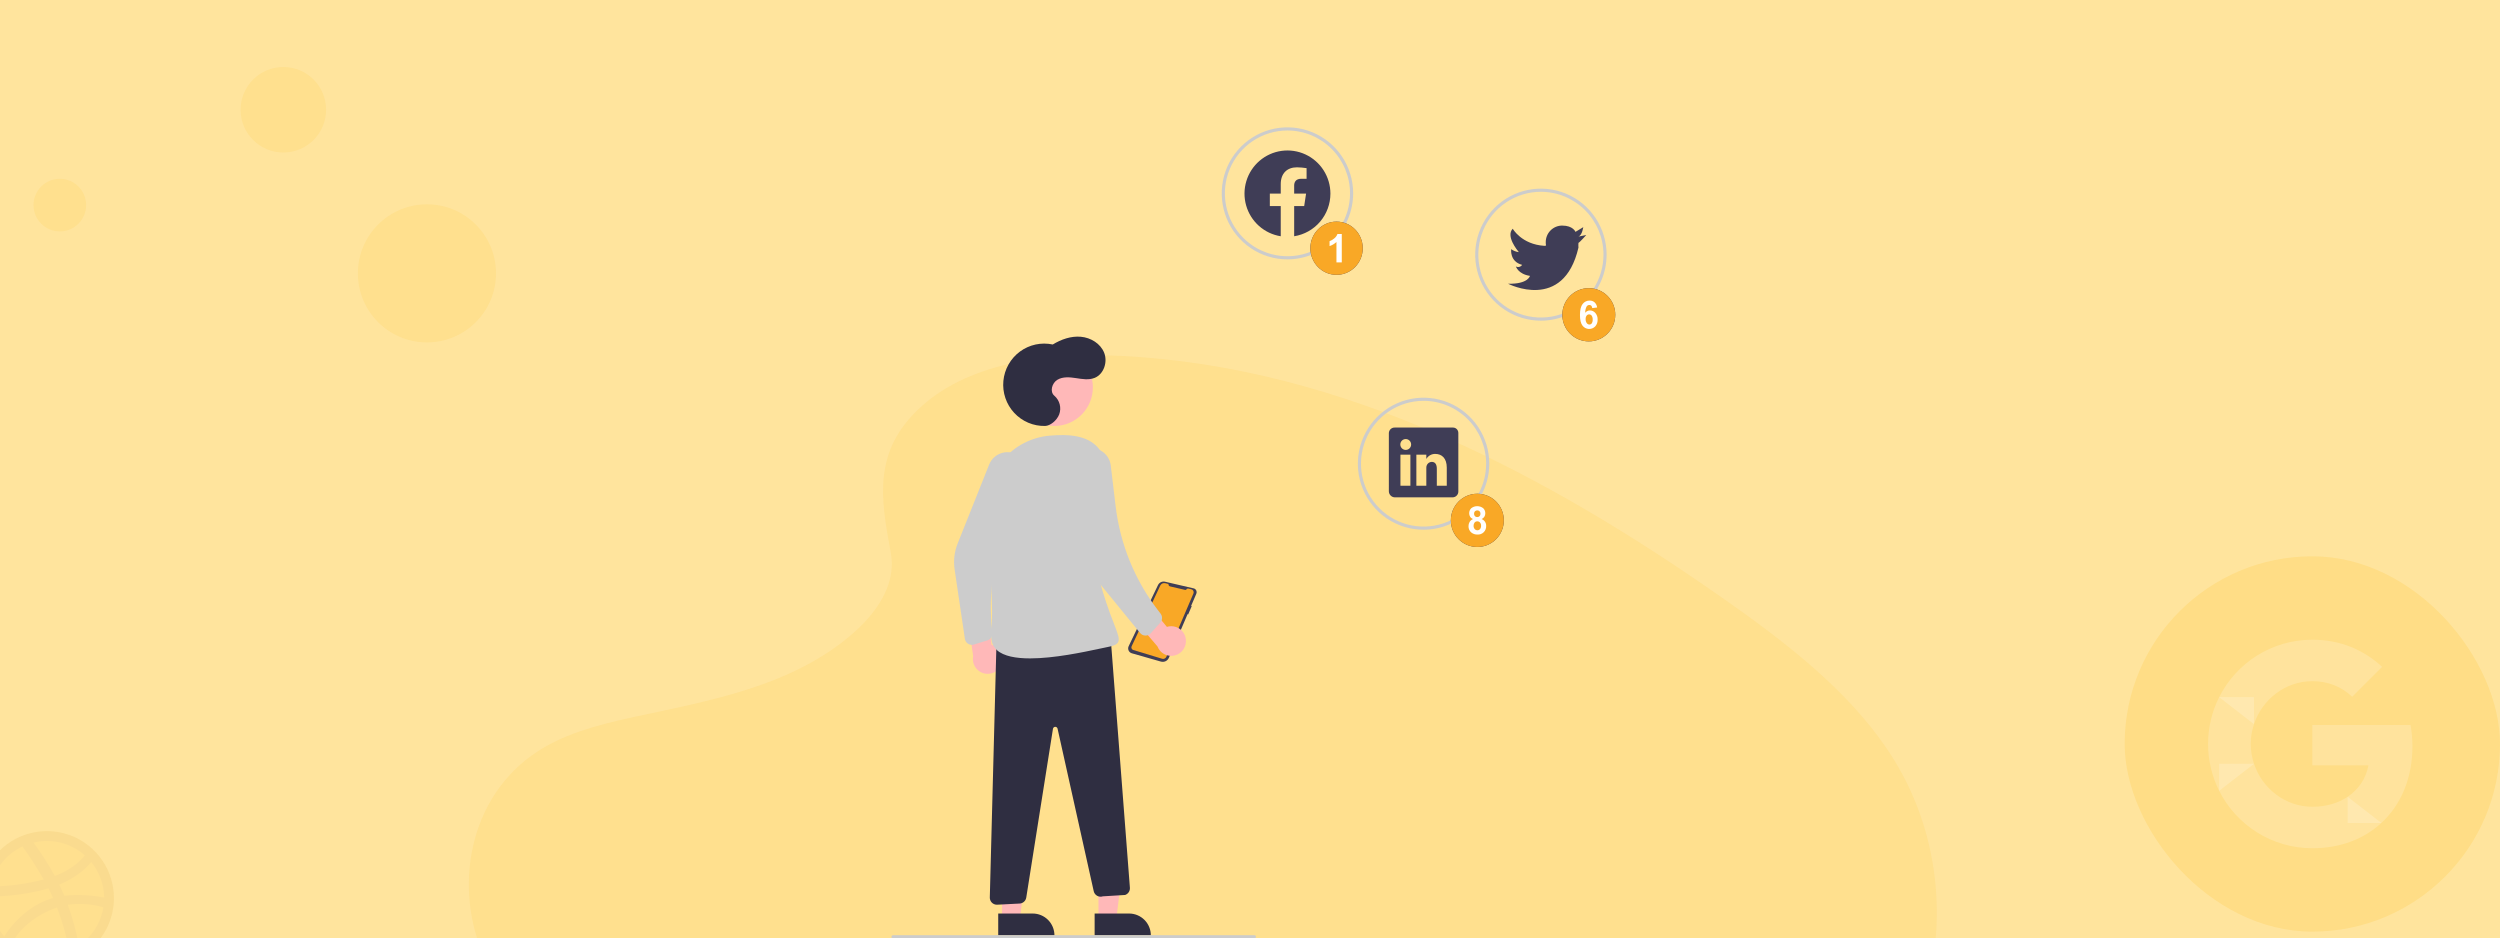
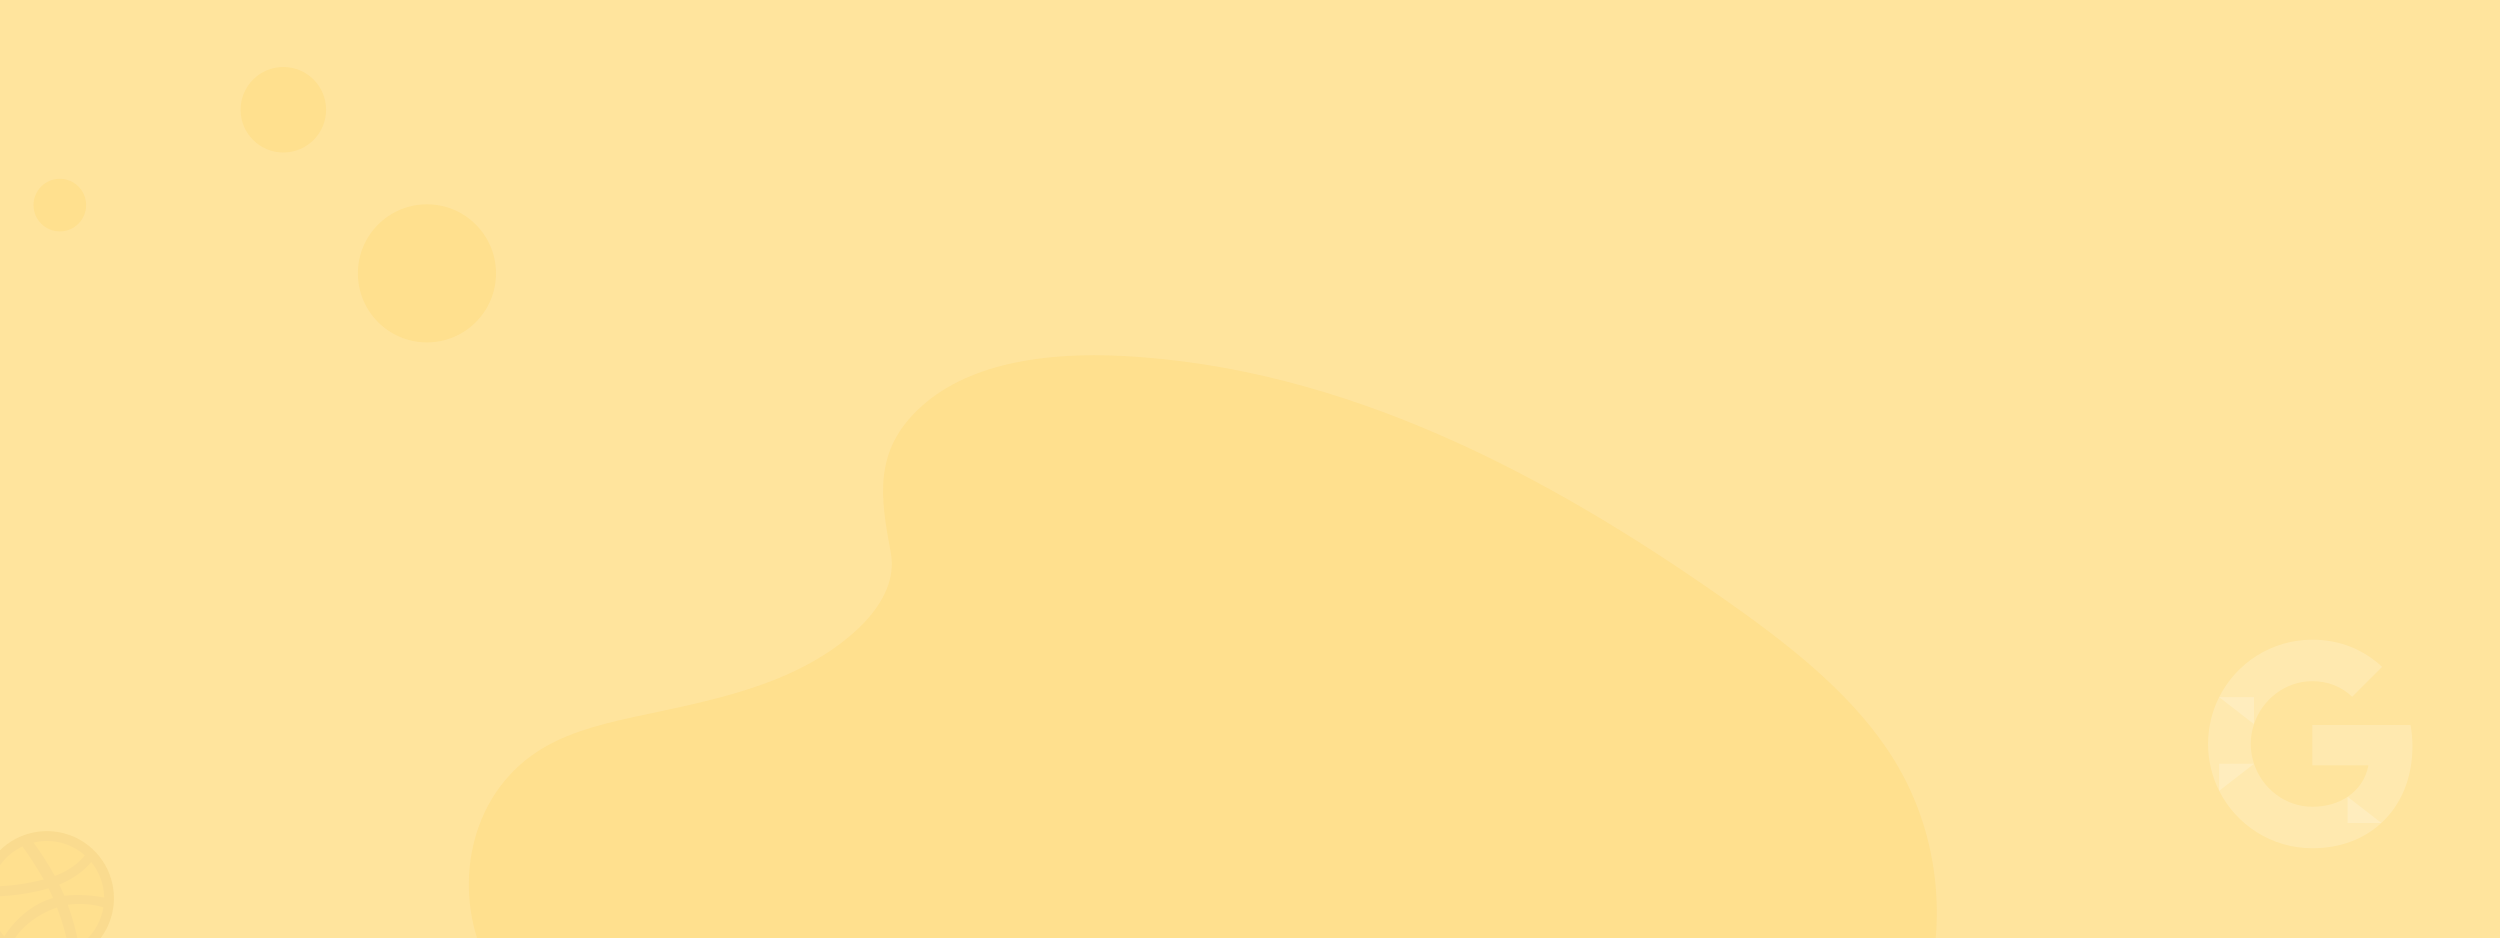
<svg xmlns="http://www.w3.org/2000/svg" width="373" height="140" viewBox="0 0 373 140" fill="none">
  <rect x="0" y="0" width="373" height="140" fill="#808080" stroke="none" />
  <g clip-path="url(#clip0_4128_1747)">
    <rect width="373" height="140" fill="#FFE49D" />
    <path opacity="0.1" d="M137.581 60.546C145.015 53.932 156.679 52.576 167.295 53.103C200.644 54.759 230.747 70.86 256.785 89.072C266.213 95.664 275.494 102.769 281.612 111.848C294.078 130.328 290.373 155.933 273.054 171.157C267.16 176.339 260.016 180.315 252.682 183.828C239.641 190.089 225.57 195.113 210.772 196.548C200.217 197.566 189.532 196.739 179.041 195.317C149.726 191.336 120.951 182.543 96.834 167.516C86.256 160.917 76.284 152.718 71.924 142.043C67.563 131.369 70.354 117.847 81.156 111.53C85.623 108.918 90.965 107.737 96.193 106.631C103.891 105 111.711 103.392 118.659 100.077C125.833 96.653 134.328 90.029 132.905 82.45C131.384 74.304 130.161 67.161 137.581 60.546Z" fill="#FFB800" />
    <path opacity="0.1" d="M63.7 51.087C69.389 51.087 74.001 46.475 74.001 40.785C74.001 35.096 69.389 30.485 63.7 30.485C58.011 30.485 53.399 35.096 53.399 40.785C53.399 46.475 58.011 51.087 63.7 51.087Z" fill="#FFB800" />
    <path opacity="0.1" d="M42.276 22.754C45.797 22.754 48.652 19.899 48.652 16.377C48.652 12.855 45.797 10 42.276 10C38.754 10 35.899 12.855 35.899 16.377C35.899 19.899 38.754 22.754 42.276 22.754Z" fill="#FFB800" />
    <path opacity="0.1" d="M8.924 34.526C11.091 34.526 12.848 32.769 12.848 30.602C12.848 28.435 11.091 26.678 8.924 26.678C6.757 26.678 5 28.435 5 30.602C5 32.769 6.757 34.526 8.924 34.526Z" fill="#FFB800" />
    <g opacity="0.09">
      <path d="M6.99 124.666C8.836 124.667 10.641 125.215 12.175 126.241C13.71 127.267 14.905 128.725 15.611 130.43C16.317 132.136 16.502 134.013 16.142 135.823C15.781 137.634 14.892 139.297 13.587 140.602C12.281 141.907 10.618 142.796 8.808 143.156C6.997 143.516 5.121 143.331 3.415 142.625C1.71 141.919 0.252 140.723 -0.774 139.188C-1.8 137.654 -2.348 135.849 -2.348 134.003C-2.349 132.777 -2.108 131.562 -1.639 130.429C-1.17 129.295 -0.482 128.266 0.385 127.399C1.253 126.531 2.282 125.844 3.416 125.375C4.549 124.906 5.764 124.665 6.99 124.666Z" fill="#FFB800" />
      <path d="M6.989 144C5.012 143.998 3.079 143.409 1.437 142.309C-0.206 141.21 -1.486 139.647 -2.242 137.82C-2.997 135.993 -3.194 133.983 -2.807 132.044C-2.42 130.105 -1.467 128.324 -0.068 126.926C1.33 125.529 3.112 124.577 5.051 124.192C6.99 123.806 9 124.005 10.827 124.761C12.653 125.518 14.215 126.799 15.314 128.443C16.412 130.086 16.999 132.019 17 133.996C16.998 136.65 15.942 139.194 14.065 141.07C12.188 142.946 9.643 144 6.989 144ZM15.428 135.366C13.7 134.862 11.884 134.734 10.102 134.991C10.832 136.97 11.389 139.008 11.766 141.083C12.737 140.433 13.563 139.59 14.193 138.606C14.823 137.622 15.244 136.519 15.428 135.366ZM10.329 141.872C9.927 139.661 9.317 137.493 8.507 135.397C8.489 135.405 8.471 135.41 8.452 135.412C3.626 137.093 1.897 140.434 1.741 140.746C3.239 141.913 5.085 142.546 6.984 142.544C8.132 142.553 9.269 142.323 10.324 141.872H10.329ZM0.639 139.721C0.833 139.393 3.18 135.514 7.592 134.082C7.7 134.044 7.818 134.012 7.927 133.981C7.717 133.496 7.482 133.011 7.231 132.535C2.962 133.809 -1.184 133.754 -1.559 133.747C-1.559 133.833 -1.567 133.919 -1.567 134.004C-1.564 136.117 -0.779 138.154 0.639 139.721ZM-1.38 132.26C1.288 132.248 3.943 131.899 6.523 131.22C5.556 129.519 4.499 127.872 3.355 126.284C2.158 126.848 1.108 127.68 0.287 128.717C-0.535 129.753 -1.105 130.966 -1.38 132.26ZM4.987 125.706C6.159 127.299 7.226 128.967 8.178 130.7C11.22 129.559 12.502 127.837 12.66 127.619C11.097 126.231 9.079 125.465 6.989 125.468C6.314 125.473 5.643 125.555 4.987 125.711V125.706ZM13.606 128.607C13.426 128.851 11.994 130.688 8.835 131.978C9.03 132.385 9.226 132.799 9.405 133.214C9.468 133.362 9.53 133.511 9.594 133.652C12.44 133.291 15.264 133.87 15.546 133.925C15.525 131.983 14.84 130.106 13.606 128.606V128.607Z" fill="#C88400" />
    </g>
-     <rect x="317" y="83" width="56" height="56" rx="28" fill="#FFB800" fill-opacity="0.15" />
    <path d="M359.933 111.354C359.933 110.251 359.834 109.19 359.65 108.172H345V114.189H353.372C353.011 116.133 351.915 117.781 350.268 118.884V122.787H355.295C358.236 120.079 359.933 116.091 359.933 111.354Z" fill="white" fill-opacity="0.19" />
    <path d="M345 126.556C349.2 126.556 352.721 125.163 355.295 122.787L350.268 118.884C348.875 119.817 347.093 120.369 345 120.369C340.948 120.369 337.519 117.632 336.296 113.956H331.099V117.986C333.658 123.07 338.919 126.556 345 126.556Z" fill="white" fill-opacity="0.19" />
    <path d="M336.296 113.956C335.985 113.022 335.808 112.025 335.808 111C335.808 109.975 335.985 108.978 336.296 108.044V104.014H331.099C330.01 106.182 329.443 108.574 329.444 111C329.444 113.51 330.045 115.886 331.099 117.986L336.296 113.956Z" fill="white" fill-opacity="0.19" />
    <path d="M345 101.631C347.284 101.631 349.334 102.416 350.946 103.958L355.408 99.496C352.714 96.986 349.193 95.444 345 95.444C338.919 95.444 333.658 98.93 331.099 104.014L336.296 108.044C337.519 104.368 340.948 101.631 345 101.631Z" fill="white" fill-opacity="0.19" />
    <g clip-path="url(#clip1_4128_1747)">
      <path d="M178.196 87.818C178.265 87.848 178.328 87.891 178.381 87.946C178.433 88 178.475 88.064 178.503 88.134C178.53 88.205 178.544 88.28 178.543 88.356C178.542 88.431 178.526 88.506 178.496 88.576L177.717 90.395L177.805 90.44L177.274 91.674L177.189 91.627L174.396 98.143C174.301 98.366 174.128 98.547 173.91 98.651C173.691 98.755 173.443 98.776 173.21 98.71L168.868 97.47C168.763 97.44 168.665 97.387 168.582 97.315C168.499 97.243 168.432 97.153 168.387 97.053C168.342 96.952 168.32 96.843 168.321 96.732C168.322 96.622 168.348 96.513 168.396 96.413L172.772 87.296C172.864 87.105 173.018 86.951 173.209 86.859C173.4 86.767 173.616 86.743 173.822 86.791L178.094 87.785C178.129 87.793 178.163 87.804 178.196 87.818Z" fill="#3F3D56" />
      <path d="M174.583 87.493L176.829 88.016C176.869 88.025 176.911 88.021 176.949 88.004C176.987 87.987 177.018 87.957 177.038 87.921C177.06 87.879 177.095 87.846 177.138 87.826C177.18 87.807 177.228 87.802 177.274 87.812L177.747 87.923C177.812 87.938 177.872 87.967 177.925 88.008C177.977 88.049 178.019 88.101 178.049 88.16C178.079 88.22 178.096 88.285 178.098 88.352C178.1 88.418 178.087 88.484 178.061 88.545L174.02 97.996C173.97 98.113 173.878 98.207 173.763 98.261C173.648 98.315 173.517 98.325 173.396 98.288L169.084 96.981C169.029 96.964 168.979 96.936 168.935 96.898C168.892 96.859 168.858 96.812 168.835 96.76C168.811 96.707 168.8 96.65 168.8 96.592C168.801 96.534 168.814 96.477 168.839 96.425L173.11 87.366C173.173 87.233 173.28 87.125 173.412 87.061C173.544 86.996 173.695 86.98 173.838 87.013L174.337 87.129C174.324 87.21 174.343 87.292 174.389 87.36C174.434 87.427 174.503 87.475 174.583 87.493Z" fill="#F9A826" />
      <path d="M192.088 38.699C190.149 38.699 188.253 38.121 186.641 37.039C185.029 35.957 183.772 34.418 183.03 32.619C182.288 30.819 182.094 28.838 182.473 26.928C182.851 25.017 183.785 23.262 185.156 21.885C186.527 20.507 188.274 19.569 190.175 19.189C192.077 18.809 194.048 19.004 195.84 19.75C197.631 20.495 199.162 21.758 200.24 23.377C201.317 24.997 201.892 26.901 201.892 28.849C201.889 31.461 200.855 33.964 199.017 35.811C197.179 37.657 194.687 38.696 192.088 38.699ZM192.088 19.469C190.241 19.469 188.436 20.019 186.901 21.05C185.365 22.081 184.168 23.546 183.462 25.26C182.755 26.974 182.57 28.86 182.93 30.679C183.291 32.499 184.18 34.17 185.486 35.482C186.792 36.794 188.455 37.688 190.266 38.05C192.078 38.411 193.955 38.226 195.661 37.516C197.367 36.806 198.825 35.603 199.851 34.061C200.877 32.518 201.425 30.705 201.425 28.849C201.422 26.362 200.437 23.978 198.687 22.22C196.937 20.461 194.563 19.472 192.088 19.469Z" fill="#CCCCCC" />
      <path d="M229.903 47.845C227.964 47.845 226.068 47.267 224.456 46.185C222.844 45.102 221.587 43.564 220.845 41.764C220.103 39.965 219.909 37.984 220.287 36.074C220.665 34.163 221.599 32.408 222.97 31.031C224.341 29.653 226.088 28.715 227.99 28.335C229.892 27.955 231.863 28.15 233.654 28.896C235.446 29.641 236.977 30.904 238.054 32.523C239.131 34.143 239.706 36.047 239.706 37.995C239.703 40.606 238.67 43.11 236.832 44.956C234.994 46.803 232.502 47.842 229.903 47.845ZM229.903 28.615C228.056 28.615 226.251 29.165 224.715 30.196C223.18 31.227 221.983 32.691 221.276 34.406C220.57 36.12 220.385 38.006 220.745 39.825C221.105 41.645 221.995 43.316 223.3 44.628C224.606 45.94 226.27 46.833 228.081 47.195C229.892 47.557 231.77 47.371 233.476 46.661C235.182 45.952 236.64 44.749 237.666 43.207C238.692 41.664 239.239 39.85 239.239 37.995C239.237 35.508 238.252 33.124 236.502 31.365C234.751 29.607 232.378 28.618 229.903 28.615Z" fill="#CCCCCC" />
      <path d="M212.396 79.034C210.457 79.034 208.561 78.457 206.949 77.374C205.337 76.292 204.08 74.754 203.338 72.954C202.596 71.154 202.402 69.174 202.78 67.263C203.159 65.353 204.092 63.598 205.463 62.22C206.835 60.843 208.581 59.905 210.483 59.525C212.385 59.145 214.356 59.34 216.148 60.085C217.939 60.831 219.47 62.093 220.547 63.713C221.625 65.333 222.2 67.237 222.2 69.185C222.197 71.796 221.163 74.3 219.325 76.146C217.487 77.993 214.995 79.031 212.396 79.034ZM212.396 59.804C210.549 59.804 208.744 60.355 207.209 61.385C205.673 62.416 204.476 63.881 203.77 65.595C203.063 67.309 202.878 69.195 203.238 71.015C203.599 72.835 204.488 74.506 205.794 75.818C207.099 77.13 208.763 78.023 210.574 78.385C212.385 78.747 214.263 78.561 215.969 77.851C217.675 77.141 219.133 75.939 220.159 74.396C221.185 72.854 221.733 71.04 221.733 69.185C221.73 66.698 220.745 64.314 218.995 62.555C217.245 60.797 214.871 59.807 212.396 59.804Z" fill="#CCCCCC" />
      <path d="M235.505 35.298L236.672 35.063C236.672 35.063 235.692 36.166 235.505 36.236C235.487 36.47 235.487 36.705 235.505 36.939C233.264 46.601 225.001 42.333 225.001 42.333C228.012 42.403 228.269 41.16 228.269 41.16C226.518 40.903 226.168 39.754 226.168 39.754C226.325 39.837 226.507 39.859 226.679 39.816C226.852 39.772 227.002 39.667 227.102 39.519C225.211 39.026 225.468 37.174 225.468 37.174C225.805 37.418 226.198 37.572 226.611 37.619C226.401 37.361 224.627 35.227 225.701 34.125C225.701 34.125 227.008 36.47 230.44 36.681L230.673 36.635C230.633 36.466 230.618 36.292 230.626 36.119C230.626 35.465 230.884 34.839 231.344 34.377C231.804 33.916 232.427 33.656 233.077 33.656C234.711 33.656 235.061 34.594 235.061 34.594L236.228 33.891C236.205 33.891 236.088 35.063 235.505 35.298Z" fill="#3F3D56" />
      <path d="M216.754 63.791L208.102 63.792C207.991 63.786 207.88 63.803 207.775 63.841C207.67 63.879 207.574 63.937 207.492 64.012C207.41 64.088 207.343 64.179 207.296 64.28C207.249 64.381 207.222 64.491 207.217 64.603L207.218 73.314C207.224 73.548 207.319 73.771 207.484 73.937C207.648 74.103 207.87 74.199 208.103 74.206L216.752 74.205C216.98 74.196 217.195 74.097 217.35 73.93C217.506 73.763 217.59 73.541 217.584 73.313L217.583 64.602C217.585 64.493 217.564 64.385 217.523 64.284C217.482 64.183 217.42 64.092 217.343 64.016C217.265 63.94 217.173 63.881 217.072 63.842C216.97 63.804 216.862 63.786 216.754 63.791ZM210.431 72.472L208.946 72.472L208.945 67.834L210.43 67.833L210.431 72.472ZM209.739 67.128H209.729C209.515 67.127 209.31 67.04 209.16 66.888C209.01 66.735 208.926 66.529 208.926 66.314C208.927 66.1 209.012 65.894 209.164 65.742C209.315 65.591 209.52 65.506 209.734 65.506C209.948 65.506 210.153 65.591 210.304 65.742C210.455 65.894 210.541 66.1 210.541 66.314C210.542 66.529 210.458 66.735 210.308 66.888C210.157 67.04 209.953 67.127 209.739 67.128ZM215.858 72.472L214.373 72.472L214.373 69.936C214.373 69.328 214.157 68.913 213.619 68.913C213.451 68.914 213.288 68.968 213.152 69.066C213.015 69.165 212.913 69.304 212.858 69.463C212.818 69.581 212.801 69.706 212.807 69.83L212.807 72.472L211.322 72.472L211.321 67.833L212.807 67.833L212.807 68.479C212.942 68.244 213.137 68.05 213.373 67.917C213.609 67.784 213.876 67.718 214.146 67.725C215.121 67.725 215.858 68.37 215.858 69.762V72.472Z" fill="#3F3D56" />
      <path fill-rule="evenodd" clip-rule="evenodd" d="M198.497 28.888C198.497 27.658 198.146 26.453 197.485 25.417C196.825 24.381 195.882 23.556 194.77 23.041C193.658 22.526 192.422 22.343 191.209 22.511C189.996 22.68 188.856 23.195 187.925 23.994C186.994 24.793 186.31 25.844 185.955 27.021C185.599 28.199 185.587 29.454 185.92 30.638C186.253 31.822 186.916 32.886 187.832 33.703C188.747 34.52 189.877 35.057 191.087 35.249V30.75H189.459V28.888H191.087V27.469C191.087 25.856 192.044 24.964 193.507 24.964C193.988 24.971 194.468 25.013 194.942 25.09V26.674H194.134C193.338 26.674 193.089 27.171 193.089 27.68V28.888H194.866L194.583 30.75H193.089V35.249C194.597 35.01 195.97 34.237 196.961 33.071C197.952 31.905 198.497 30.422 198.497 28.888Z" fill="#3F3D56" />
      <path d="M163.891 137.066L166.559 137.066L167.828 126.725L163.89 126.725L163.891 137.066Z" fill="#FFB8B8" />
      <path d="M171.706 139.555L163.319 139.555L163.319 136.3L168.465 136.299C168.891 136.299 169.312 136.383 169.705 136.547C170.098 136.711 170.456 136.95 170.756 137.253C171.057 137.555 171.296 137.914 171.459 138.309C171.622 138.704 171.706 139.127 171.706 139.555Z" fill="#2F2E41" />
      <path d="M149.507 137.066L152.175 137.066L153.444 126.725L149.506 126.725L149.507 137.066Z" fill="#FFB8B8" />
      <path d="M157.322 139.555L148.935 139.555L148.935 136.3L154.081 136.299C154.941 136.299 155.765 136.642 156.373 137.253C156.98 137.863 157.322 138.691 157.322 139.555Z" fill="#2F2E41" />
      <path d="M157.322 63.553C160.488 63.553 163.055 60.974 163.055 57.793C163.055 54.612 160.488 52.033 157.322 52.033C154.156 52.033 151.589 54.612 151.589 57.793C151.589 60.974 154.156 63.553 157.322 63.553Z" fill="#FFB8B8" />
      <path d="M176.925 95.356C176.885 95.037 176.776 94.731 176.606 94.459C176.435 94.187 176.207 93.956 175.938 93.782C175.669 93.608 175.365 93.496 175.048 93.453C174.731 93.409 174.408 93.436 174.103 93.532L170.899 89.673L168.09 91.058L172.691 96.443C172.885 96.948 173.256 97.364 173.735 97.612C174.214 97.86 174.766 97.923 175.288 97.789C175.81 97.656 176.265 97.334 176.567 96.885C176.869 96.437 176.996 95.893 176.925 95.356Z" fill="#FFB8B8" />
      <path d="M149.35 99.259C149.487 98.968 149.558 98.651 149.559 98.33C149.561 98.008 149.492 97.69 149.358 97.398C149.223 97.107 149.027 96.848 148.783 96.641C148.538 96.433 148.251 96.282 147.942 96.198L147.299 91.215L144.189 90.869L145.196 97.894C145.09 98.424 145.182 98.975 145.453 99.443C145.725 99.91 146.157 100.262 146.67 100.43C147.182 100.598 147.737 100.572 148.231 100.356C148.725 100.14 149.123 99.75 149.35 99.259Z" fill="#FFB8B8" />
      <path d="M144.998 96.212C144.746 96.212 144.503 96.121 144.312 95.956C144.122 95.79 143.996 95.562 143.959 95.312L142.429 84.956C142.236 83.653 142.392 82.321 142.88 81.098L147.579 69.316C147.771 68.834 148.086 68.412 148.493 68.091C148.899 67.771 149.383 67.564 149.895 67.492C150.406 67.419 150.928 67.483 151.407 67.678C151.886 67.873 152.305 68.191 152.623 68.6C152.951 69.022 153.158 69.526 153.222 70.058C153.286 70.59 153.205 71.129 152.987 71.618L150.772 76.596C148.287 82.181 147.35 88.336 148.058 94.412C148.087 94.657 148.029 94.904 147.895 95.111C147.761 95.318 147.558 95.471 147.323 95.543L145.307 96.165C145.207 96.196 145.103 96.212 144.998 96.212Z" fill="#CCCCCC" />
      <path d="M155.926 63.553C155.063 63.572 154.206 63.407 153.411 63.069C152.616 62.731 151.902 62.228 151.314 61.593C150.726 60.958 150.279 60.205 150.002 59.384C149.724 58.563 149.623 57.693 149.704 56.829C149.786 55.966 150.048 55.13 150.474 54.376C150.9 53.622 151.48 52.967 152.176 52.454C152.872 51.941 153.668 51.582 154.512 51.4C155.356 51.218 156.228 51.218 157.072 51.399C158.333 50.63 159.799 50.113 161.268 50.244C162.737 50.376 164.19 51.252 164.739 52.627C165.289 54.003 164.699 55.815 163.332 56.374C162.457 56.733 161.468 56.559 160.533 56.414C159.599 56.27 158.579 56.176 157.766 56.66C156.952 57.145 156.587 58.444 157.315 59.049C157.701 59.383 157.977 59.827 158.106 60.322C158.234 60.818 158.21 61.34 158.035 61.821C157.669 62.773 156.67 63.537 155.926 63.553Z" fill="#2F2E41" />
      <path d="M148.73 134.982C148.589 134.982 148.451 134.954 148.321 134.899C148.192 134.845 148.075 134.764 147.977 134.664C147.879 134.563 147.802 134.443 147.751 134.312C147.7 134.18 147.676 134.04 147.679 133.899L148.699 95.014L148.81 95.011L165.67 94.642L168.581 132.453C168.597 132.684 168.537 132.913 168.412 133.106C168.286 133.299 168.101 133.445 167.885 133.523L167.853 133.53L164.544 133.733C164.404 133.78 164.256 133.798 164.11 133.784C163.963 133.77 163.821 133.725 163.693 133.653C163.564 133.58 163.453 133.481 163.365 133.362C163.277 133.244 163.215 133.108 163.183 132.963L157.789 108.716C157.771 108.636 157.726 108.565 157.662 108.515C157.598 108.464 157.518 108.438 157.436 108.441C157.355 108.443 157.277 108.474 157.216 108.529C157.155 108.583 157.114 108.656 157.102 108.737L153.117 133.921C153.078 134.16 152.959 134.378 152.781 134.539C152.602 134.701 152.373 134.796 152.133 134.809L148.783 134.981C148.765 134.982 148.747 134.982 148.73 134.982Z" fill="#2F2E41" />
      <path d="M153.692 98.233C151.594 98.233 149.761 97.914 148.75 97.005C148.1 96.422 147.818 95.628 147.914 94.645C148.274 90.954 147.651 82.862 147.065 76.724C146.93 75.284 147.083 73.832 147.512 72.452C147.942 71.072 148.64 69.792 149.567 68.686C150.459 67.614 151.556 66.734 152.794 66.099C154.033 65.463 155.385 65.085 156.772 64.987C158.702 64.849 163.222 64.527 164.627 68.142C166.737 73.573 165.705 76.063 164.707 78.471C163.859 80.517 162.982 82.633 164.057 86.606C164.651 88.803 165.37 90.964 166.211 93.078C166.793 94.577 167.085 95.33 166.815 95.822C166.602 96.209 166.072 96.378 165.167 96.554C164.871 96.612 164.48 96.695 164.015 96.795C161.65 97.3 157.282 98.233 153.692 98.233Z" fill="#CCCCCC" />
      <path d="M170.916 94.829C170.908 94.829 170.9 94.829 170.892 94.829C170.741 94.826 170.592 94.789 170.456 94.723C170.32 94.656 170.2 94.561 170.104 94.443L164.161 87.168C162.892 85.614 162.057 83.749 161.74 81.764L159.91 70.275C159.849 69.887 159.864 69.492 159.957 69.11C160.049 68.729 160.217 68.37 160.449 68.055C160.681 67.739 160.973 67.473 161.309 67.272C161.645 67.072 162.017 66.941 162.404 66.886C162.791 66.832 163.184 66.856 163.562 66.956C163.939 67.056 164.293 67.231 164.603 67.471C164.912 67.71 165.171 68.009 165.364 68.35C165.557 68.691 165.681 69.068 165.727 69.457L166.455 75.551C167.127 81.18 169.3 86.522 172.744 91.013L173.16 91.555C173.31 91.75 173.387 91.993 173.377 92.239C173.368 92.486 173.273 92.722 173.108 92.905L171.697 94.48C171.598 94.59 171.478 94.678 171.343 94.738C171.209 94.798 171.063 94.829 170.916 94.829Z" fill="#CCCCCC" />
      <path d="M199.412 41.004C201.571 41.004 203.321 39.227 203.321 37.034C203.321 34.842 201.571 33.064 199.412 33.064C197.254 33.064 195.504 34.842 195.504 37.034C195.504 39.227 197.254 41.004 199.412 41.004Z" fill="#3F3D56" />
      <path d="M200.194 39.151H199.398V36.105C199.105 36.383 198.753 36.592 198.37 36.718V35.984C198.616 35.893 198.845 35.76 199.047 35.591C199.275 35.42 199.449 35.185 199.548 34.917H200.194V39.151Z" fill="#3F3D56" />
      <path d="M199.412 41.004C201.571 41.004 203.321 39.227 203.321 37.034C203.321 34.842 201.571 33.064 199.412 33.064C197.254 33.064 195.504 34.842 195.504 37.034C195.504 39.227 197.254 41.004 199.412 41.004Z" fill="#F9A826" />
      <path d="M200.194 39.151H199.398V36.105C199.105 36.383 198.753 36.592 198.37 36.718V35.984C198.616 35.893 198.845 35.76 199.047 35.591C199.275 35.42 199.449 35.185 199.548 34.917H200.194V39.151Z" fill="white" />
      <path d="M237.048 50.934C239.231 50.934 241 49.157 241 46.965C241 44.772 239.231 42.994 237.048 42.994C234.866 42.994 233.097 44.772 233.097 46.965C233.097 49.157 234.866 50.934 237.048 50.934Z" fill="#3F3D56" />
      <path d="M236.579 47.613C236.565 47.827 236.625 48.038 236.748 48.212C236.792 48.275 236.85 48.327 236.917 48.363C236.984 48.4 237.059 48.42 237.136 48.423C237.203 48.423 237.27 48.408 237.331 48.378C237.392 48.348 237.445 48.304 237.486 48.25C237.593 48.082 237.643 47.883 237.626 47.684C237.642 47.475 237.589 47.267 237.475 47.092C237.431 47.034 237.375 46.987 237.311 46.954C237.247 46.922 237.176 46.904 237.104 46.904C237.032 46.903 236.961 46.919 236.896 46.95C236.831 46.981 236.774 47.026 236.729 47.083C236.619 47.236 236.565 47.424 236.579 47.613ZM238.293 45.879L237.561 45.965C237.555 45.835 237.506 45.711 237.421 45.614C237.382 45.576 237.336 45.546 237.286 45.527C237.235 45.508 237.182 45.498 237.128 45.501C237.047 45.502 236.967 45.523 236.897 45.563C236.826 45.602 236.766 45.658 236.723 45.727C236.577 46.019 236.505 46.343 236.514 46.669C236.595 46.559 236.701 46.471 236.823 46.409C236.945 46.348 237.08 46.317 237.216 46.318C237.371 46.317 237.524 46.351 237.664 46.417C237.804 46.482 237.928 46.578 238.028 46.697C238.259 46.969 238.38 47.319 238.365 47.676C238.383 48.05 238.256 48.416 238.01 48.697C237.885 48.827 237.734 48.929 237.566 48.995C237.399 49.061 237.219 49.09 237.04 49.08C236.86 49.07 236.684 49.022 236.525 48.938C236.366 48.854 236.226 48.737 236.116 48.594C235.859 48.269 235.731 47.736 235.731 46.994C235.731 46.234 235.865 45.686 236.132 45.351C236.254 45.19 236.412 45.061 236.593 44.973C236.774 44.886 236.973 44.842 237.173 44.847C237.446 44.837 237.712 44.932 237.917 45.111C238.128 45.316 238.261 45.587 238.293 45.879Z" fill="#3F3D56" />
      <path d="M237.048 50.934C239.231 50.934 241 49.157 241 46.965C241 44.772 239.231 42.994 237.048 42.994C234.866 42.994 233.097 44.772 233.097 46.965C233.097 49.157 234.866 50.934 237.048 50.934Z" fill="#F9A826" />
      <path d="M236.579 47.613C236.565 47.827 236.625 48.038 236.748 48.212C236.792 48.275 236.85 48.327 236.917 48.363C236.984 48.4 237.059 48.42 237.136 48.423C237.203 48.423 237.27 48.408 237.331 48.378C237.392 48.348 237.445 48.304 237.486 48.25C237.593 48.082 237.643 47.883 237.626 47.684C237.642 47.475 237.589 47.267 237.475 47.092C237.431 47.034 237.375 46.987 237.311 46.954C237.247 46.922 237.176 46.904 237.104 46.904C237.032 46.903 236.961 46.919 236.896 46.95C236.831 46.981 236.774 47.026 236.729 47.083C236.619 47.236 236.565 47.424 236.579 47.613ZM238.293 45.879L237.561 45.965C237.555 45.835 237.506 45.711 237.421 45.614C237.382 45.576 237.336 45.546 237.286 45.527C237.235 45.508 237.182 45.498 237.128 45.501C237.047 45.502 236.967 45.523 236.897 45.563C236.826 45.602 236.766 45.658 236.723 45.727C236.577 46.019 236.505 46.343 236.514 46.669C236.595 46.559 236.701 46.471 236.823 46.409C236.945 46.348 237.08 46.317 237.216 46.318C237.371 46.317 237.524 46.351 237.664 46.417C237.804 46.482 237.928 46.578 238.028 46.697C238.259 46.969 238.38 47.319 238.365 47.676C238.383 48.05 238.256 48.416 238.01 48.697C237.885 48.827 237.734 48.929 237.566 48.995C237.399 49.061 237.219 49.09 237.04 49.08C236.86 49.07 236.684 49.022 236.525 48.938C236.366 48.854 236.226 48.737 236.116 48.594C235.859 48.269 235.731 47.736 235.731 46.994C235.731 46.234 235.865 45.686 236.132 45.351C236.254 45.19 236.412 45.061 236.593 44.973C236.774 44.886 236.973 44.842 237.173 44.847C237.446 44.837 237.712 44.932 237.917 45.111C238.128 45.316 238.261 45.587 238.293 45.879Z" fill="white" />
      <path d="M220.418 81.608C222.601 81.608 224.37 79.83 224.37 77.638C224.37 75.445 222.601 73.667 220.418 73.667C218.236 73.667 216.467 75.445 216.467 77.638C216.467 79.83 218.236 81.608 220.418 81.608Z" fill="#3F3D56" />
      <path d="M219.929 76.645C219.925 76.713 219.934 76.78 219.957 76.844C219.979 76.907 220.014 76.966 220.059 77.015C220.104 77.06 220.158 77.095 220.218 77.118C220.277 77.141 220.341 77.151 220.405 77.148C220.469 77.151 220.533 77.141 220.593 77.118C220.654 77.095 220.708 77.059 220.754 77.014C220.8 76.964 220.835 76.905 220.857 76.841C220.88 76.778 220.889 76.71 220.885 76.642C220.889 76.577 220.879 76.512 220.856 76.45C220.834 76.389 220.8 76.333 220.756 76.285C220.711 76.24 220.657 76.204 220.598 76.181C220.539 76.158 220.476 76.148 220.413 76.15C220.348 76.147 220.283 76.158 220.222 76.181C220.162 76.204 220.107 76.24 220.06 76.286C220.016 76.334 219.981 76.391 219.959 76.452C219.936 76.514 219.926 76.58 219.929 76.645ZM219.858 78.421C219.847 78.606 219.905 78.788 220.021 78.932C220.071 78.991 220.133 79.038 220.203 79.07C220.273 79.102 220.35 79.117 220.427 79.116C220.501 79.118 220.575 79.103 220.643 79.072C220.711 79.041 220.772 78.996 220.82 78.939C220.933 78.794 220.988 78.612 220.976 78.429C220.984 78.259 220.927 78.091 220.817 77.961C220.767 77.904 220.706 77.859 220.636 77.828C220.567 77.797 220.491 77.782 220.416 77.784C220.334 77.779 220.253 77.795 220.18 77.83C220.106 77.865 220.043 77.918 219.996 77.985C219.906 78.112 219.858 78.265 219.858 78.421ZM219.771 77.445C219.592 77.375 219.44 77.25 219.338 77.088C219.248 76.937 219.201 76.764 219.202 76.589C219.198 76.446 219.224 76.304 219.278 76.172C219.332 76.04 219.412 75.921 219.515 75.823C219.77 75.626 220.082 75.52 220.403 75.52C220.724 75.52 221.037 75.626 221.292 75.823C221.395 75.921 221.477 76.04 221.531 76.172C221.585 76.304 221.611 76.446 221.607 76.589C221.611 76.771 221.56 76.95 221.462 77.102C221.364 77.255 221.222 77.374 221.055 77.445C221.26 77.522 221.436 77.661 221.558 77.844C221.68 78.026 221.742 78.243 221.736 78.463C221.745 78.636 221.718 78.809 221.656 78.971C221.594 79.132 221.499 79.279 221.377 79.401C221.254 79.523 221.108 79.618 220.946 79.679C220.785 79.74 220.612 79.766 220.44 79.755C220.112 79.767 219.789 79.662 219.53 79.458C219.389 79.343 219.277 79.195 219.202 79.028C219.128 78.862 219.093 78.679 219.101 78.497C219.099 78.28 219.155 78.067 219.262 77.879C219.38 77.683 219.559 77.53 219.771 77.445Z" fill="#3F3D56" />
      <path d="M220.418 81.608C222.601 81.608 224.37 79.83 224.37 77.638C224.37 75.445 222.601 73.667 220.418 73.667C218.236 73.667 216.467 75.445 216.467 77.638C216.467 79.83 218.236 81.608 220.418 81.608Z" fill="#F9A826" />
      <path d="M219.929 76.645C219.925 76.713 219.934 76.78 219.957 76.844C219.979 76.907 220.014 76.966 220.059 77.015C220.104 77.06 220.158 77.095 220.218 77.118C220.277 77.141 220.341 77.151 220.405 77.148C220.469 77.151 220.533 77.141 220.593 77.118C220.654 77.095 220.708 77.059 220.754 77.014C220.8 76.964 220.835 76.905 220.857 76.841C220.88 76.778 220.889 76.71 220.885 76.642C220.889 76.577 220.879 76.512 220.856 76.45C220.834 76.389 220.8 76.333 220.756 76.285C220.711 76.24 220.657 76.204 220.598 76.181C220.539 76.158 220.476 76.148 220.413 76.15C220.348 76.147 220.283 76.158 220.222 76.181C220.162 76.204 220.107 76.24 220.06 76.286C220.016 76.334 219.981 76.391 219.959 76.452C219.936 76.514 219.926 76.58 219.929 76.645ZM219.858 78.421C219.847 78.606 219.905 78.788 220.021 78.932C220.071 78.991 220.133 79.038 220.203 79.07C220.273 79.102 220.35 79.117 220.427 79.116C220.501 79.118 220.575 79.103 220.643 79.072C220.711 79.041 220.772 78.996 220.82 78.939C220.933 78.794 220.988 78.612 220.976 78.429C220.984 78.259 220.927 78.091 220.817 77.961C220.767 77.904 220.706 77.859 220.636 77.828C220.567 77.797 220.491 77.782 220.416 77.784C220.334 77.779 220.253 77.795 220.18 77.83C220.106 77.865 220.043 77.918 219.996 77.985C219.906 78.112 219.858 78.265 219.858 78.421ZM219.771 77.445C219.592 77.375 219.44 77.25 219.338 77.088C219.248 76.937 219.201 76.764 219.202 76.589C219.198 76.446 219.224 76.304 219.278 76.172C219.332 76.04 219.412 75.921 219.515 75.823C219.77 75.626 220.082 75.52 220.403 75.52C220.724 75.52 221.037 75.626 221.292 75.823C221.395 75.921 221.477 76.04 221.531 76.172C221.585 76.304 221.611 76.446 221.607 76.589C221.611 76.771 221.56 76.95 221.462 77.102C221.364 77.255 221.222 77.374 221.055 77.445C221.26 77.522 221.436 77.661 221.558 77.844C221.68 78.026 221.742 78.243 221.736 78.463C221.745 78.636 221.718 78.809 221.656 78.971C221.594 79.132 221.499 79.279 221.377 79.401C221.254 79.523 221.108 79.618 220.946 79.679C220.785 79.74 220.612 79.766 220.44 79.755C220.112 79.767 219.789 79.662 219.53 79.458C219.389 79.343 219.277 79.195 219.202 79.028C219.128 78.862 219.093 78.679 219.101 78.497C219.099 78.28 219.155 78.067 219.262 77.879C219.38 77.683 219.559 77.53 219.771 77.445Z" fill="white" />
      <path d="M187.154 140H133.233C133.172 140 133.112 139.975 133.068 139.931C133.025 139.887 133 139.828 133 139.765C133 139.703 133.025 139.644 133.068 139.6C133.112 139.556 133.172 139.531 133.233 139.531H187.154C187.216 139.531 187.276 139.556 187.319 139.6C187.363 139.644 187.388 139.703 187.388 139.765C187.388 139.828 187.363 139.887 187.319 139.931C187.276 139.975 187.216 140 187.154 140Z" fill="#CCCCCC" />
    </g>
  </g>
  <defs>
    <clipPath id="clip0_4128_1747">
      <rect width="373" height="140" fill="white" />
    </clipPath>
    <clipPath id="clip1_4128_1747">
-       <rect width="108" height="121" fill="white" transform="translate(133 19)" />
-     </clipPath>
+       </clipPath>
  </defs>
</svg>